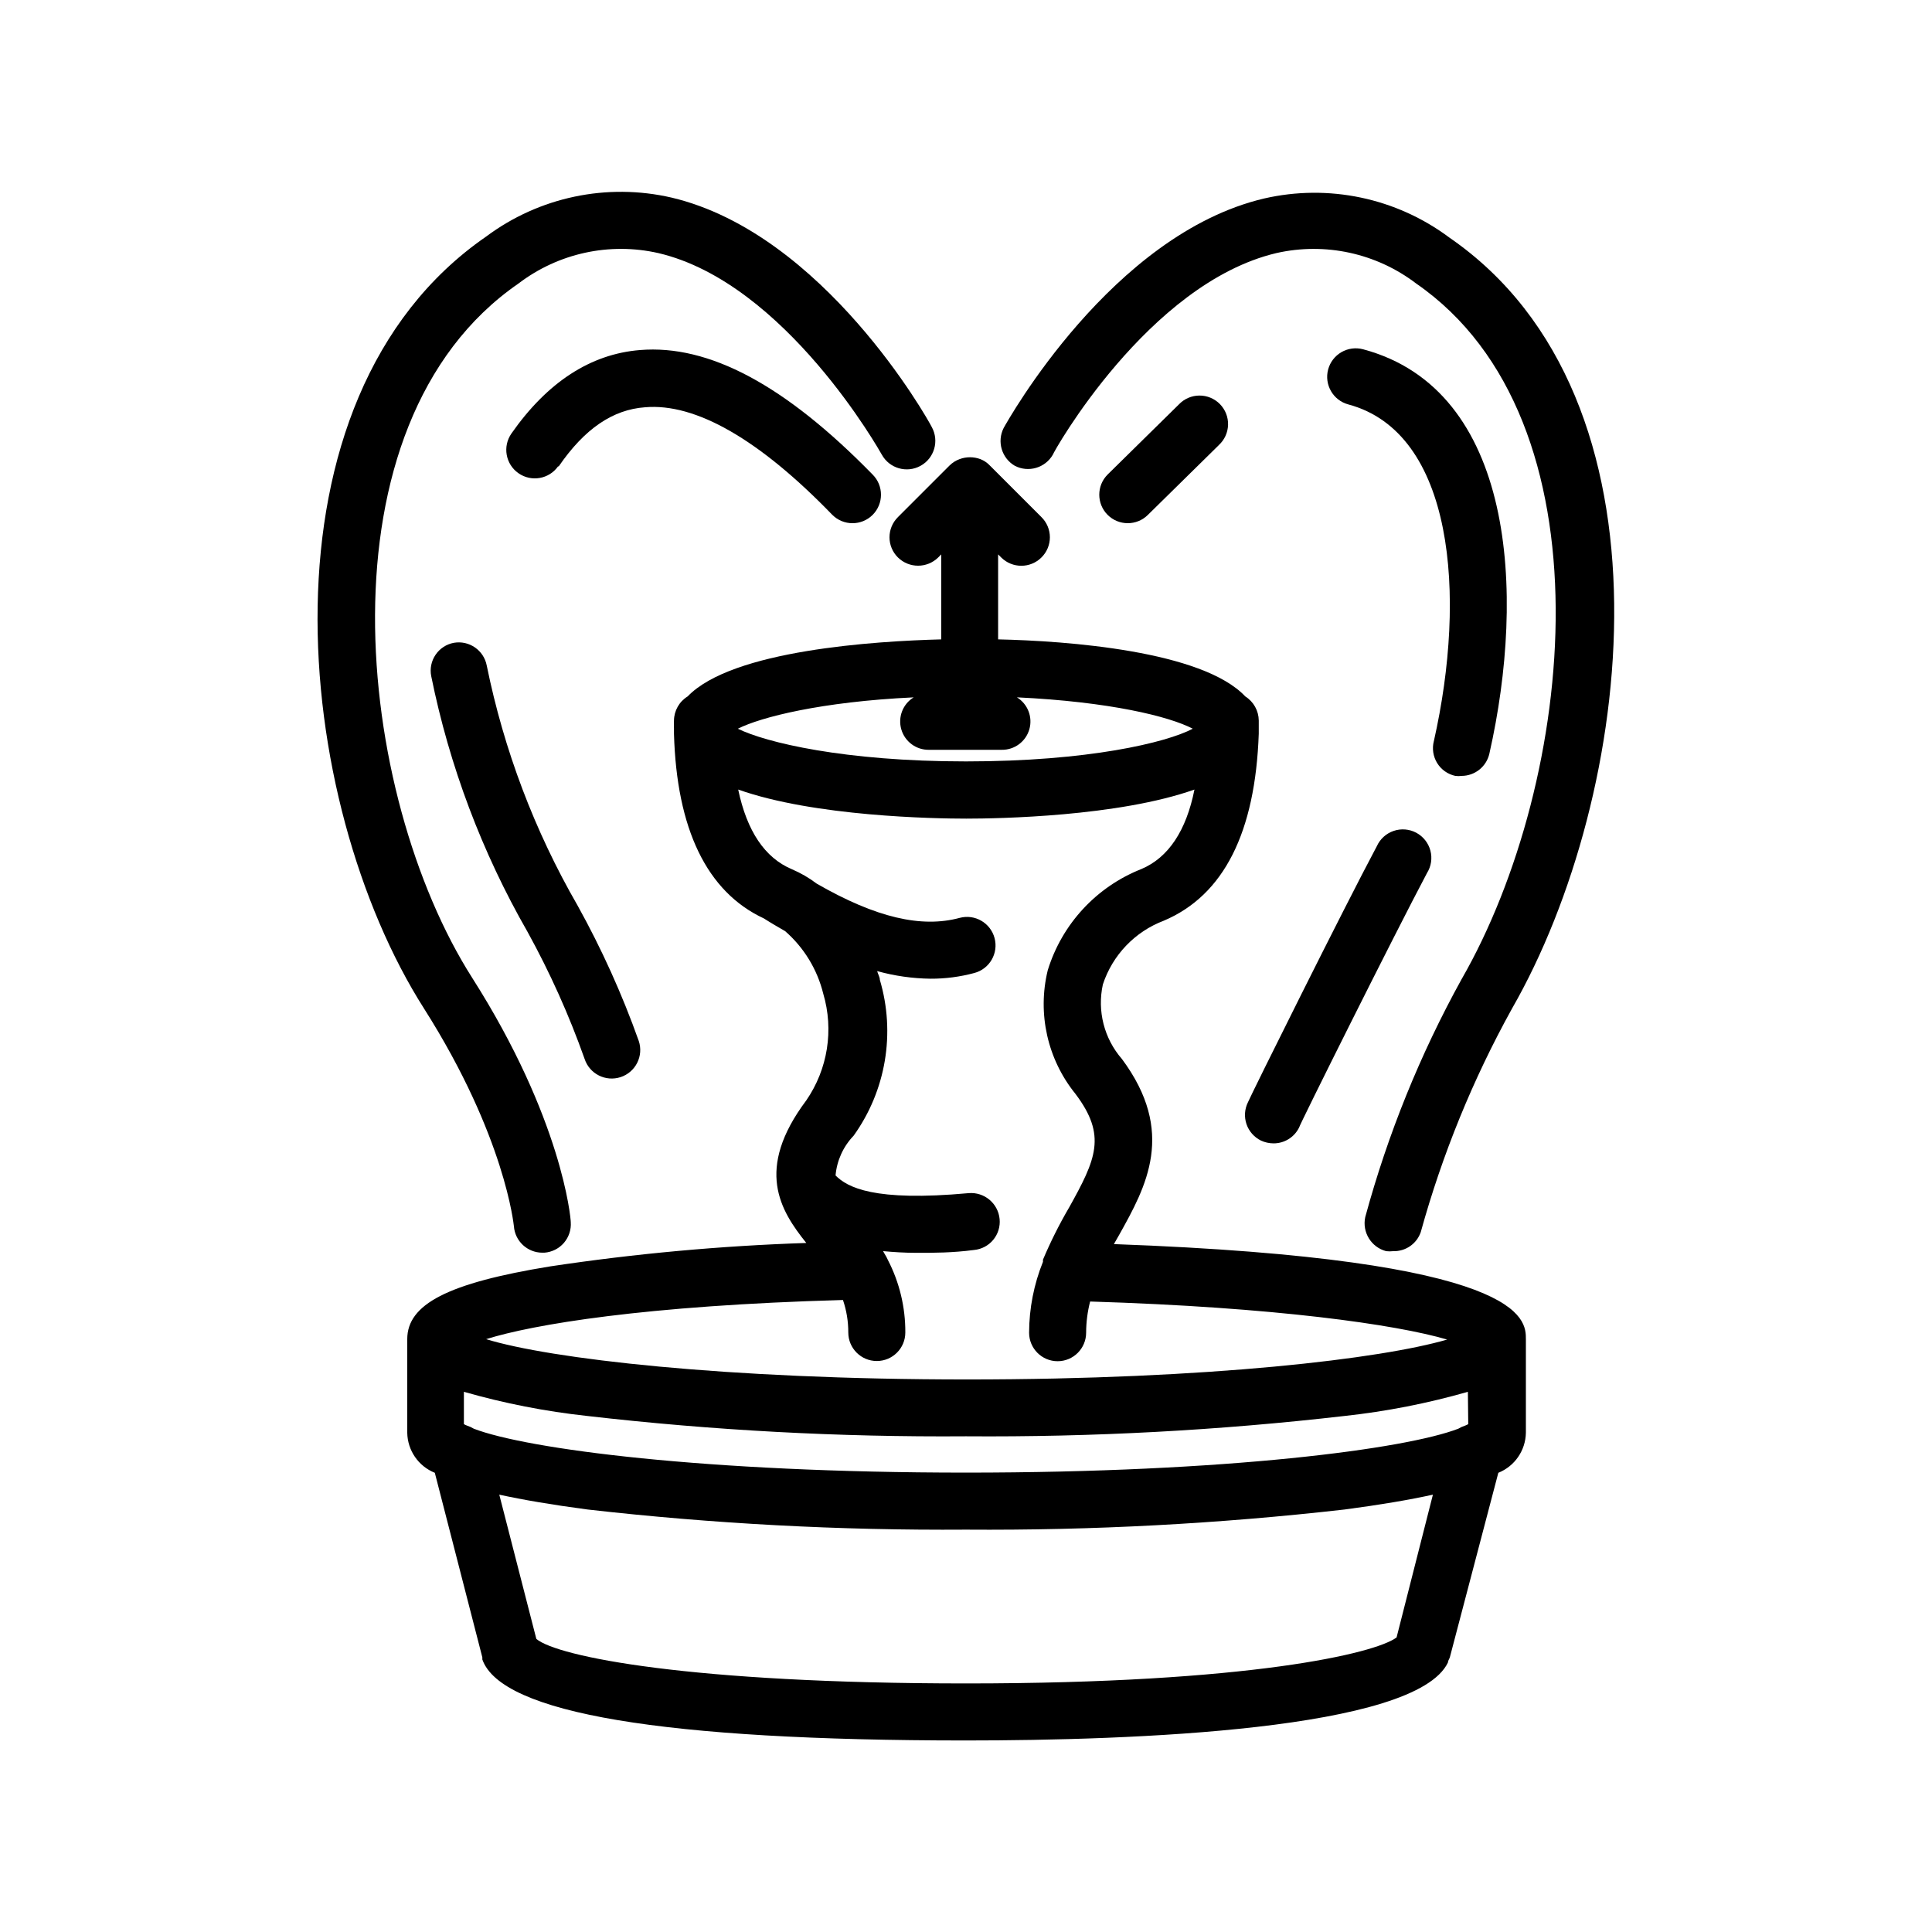
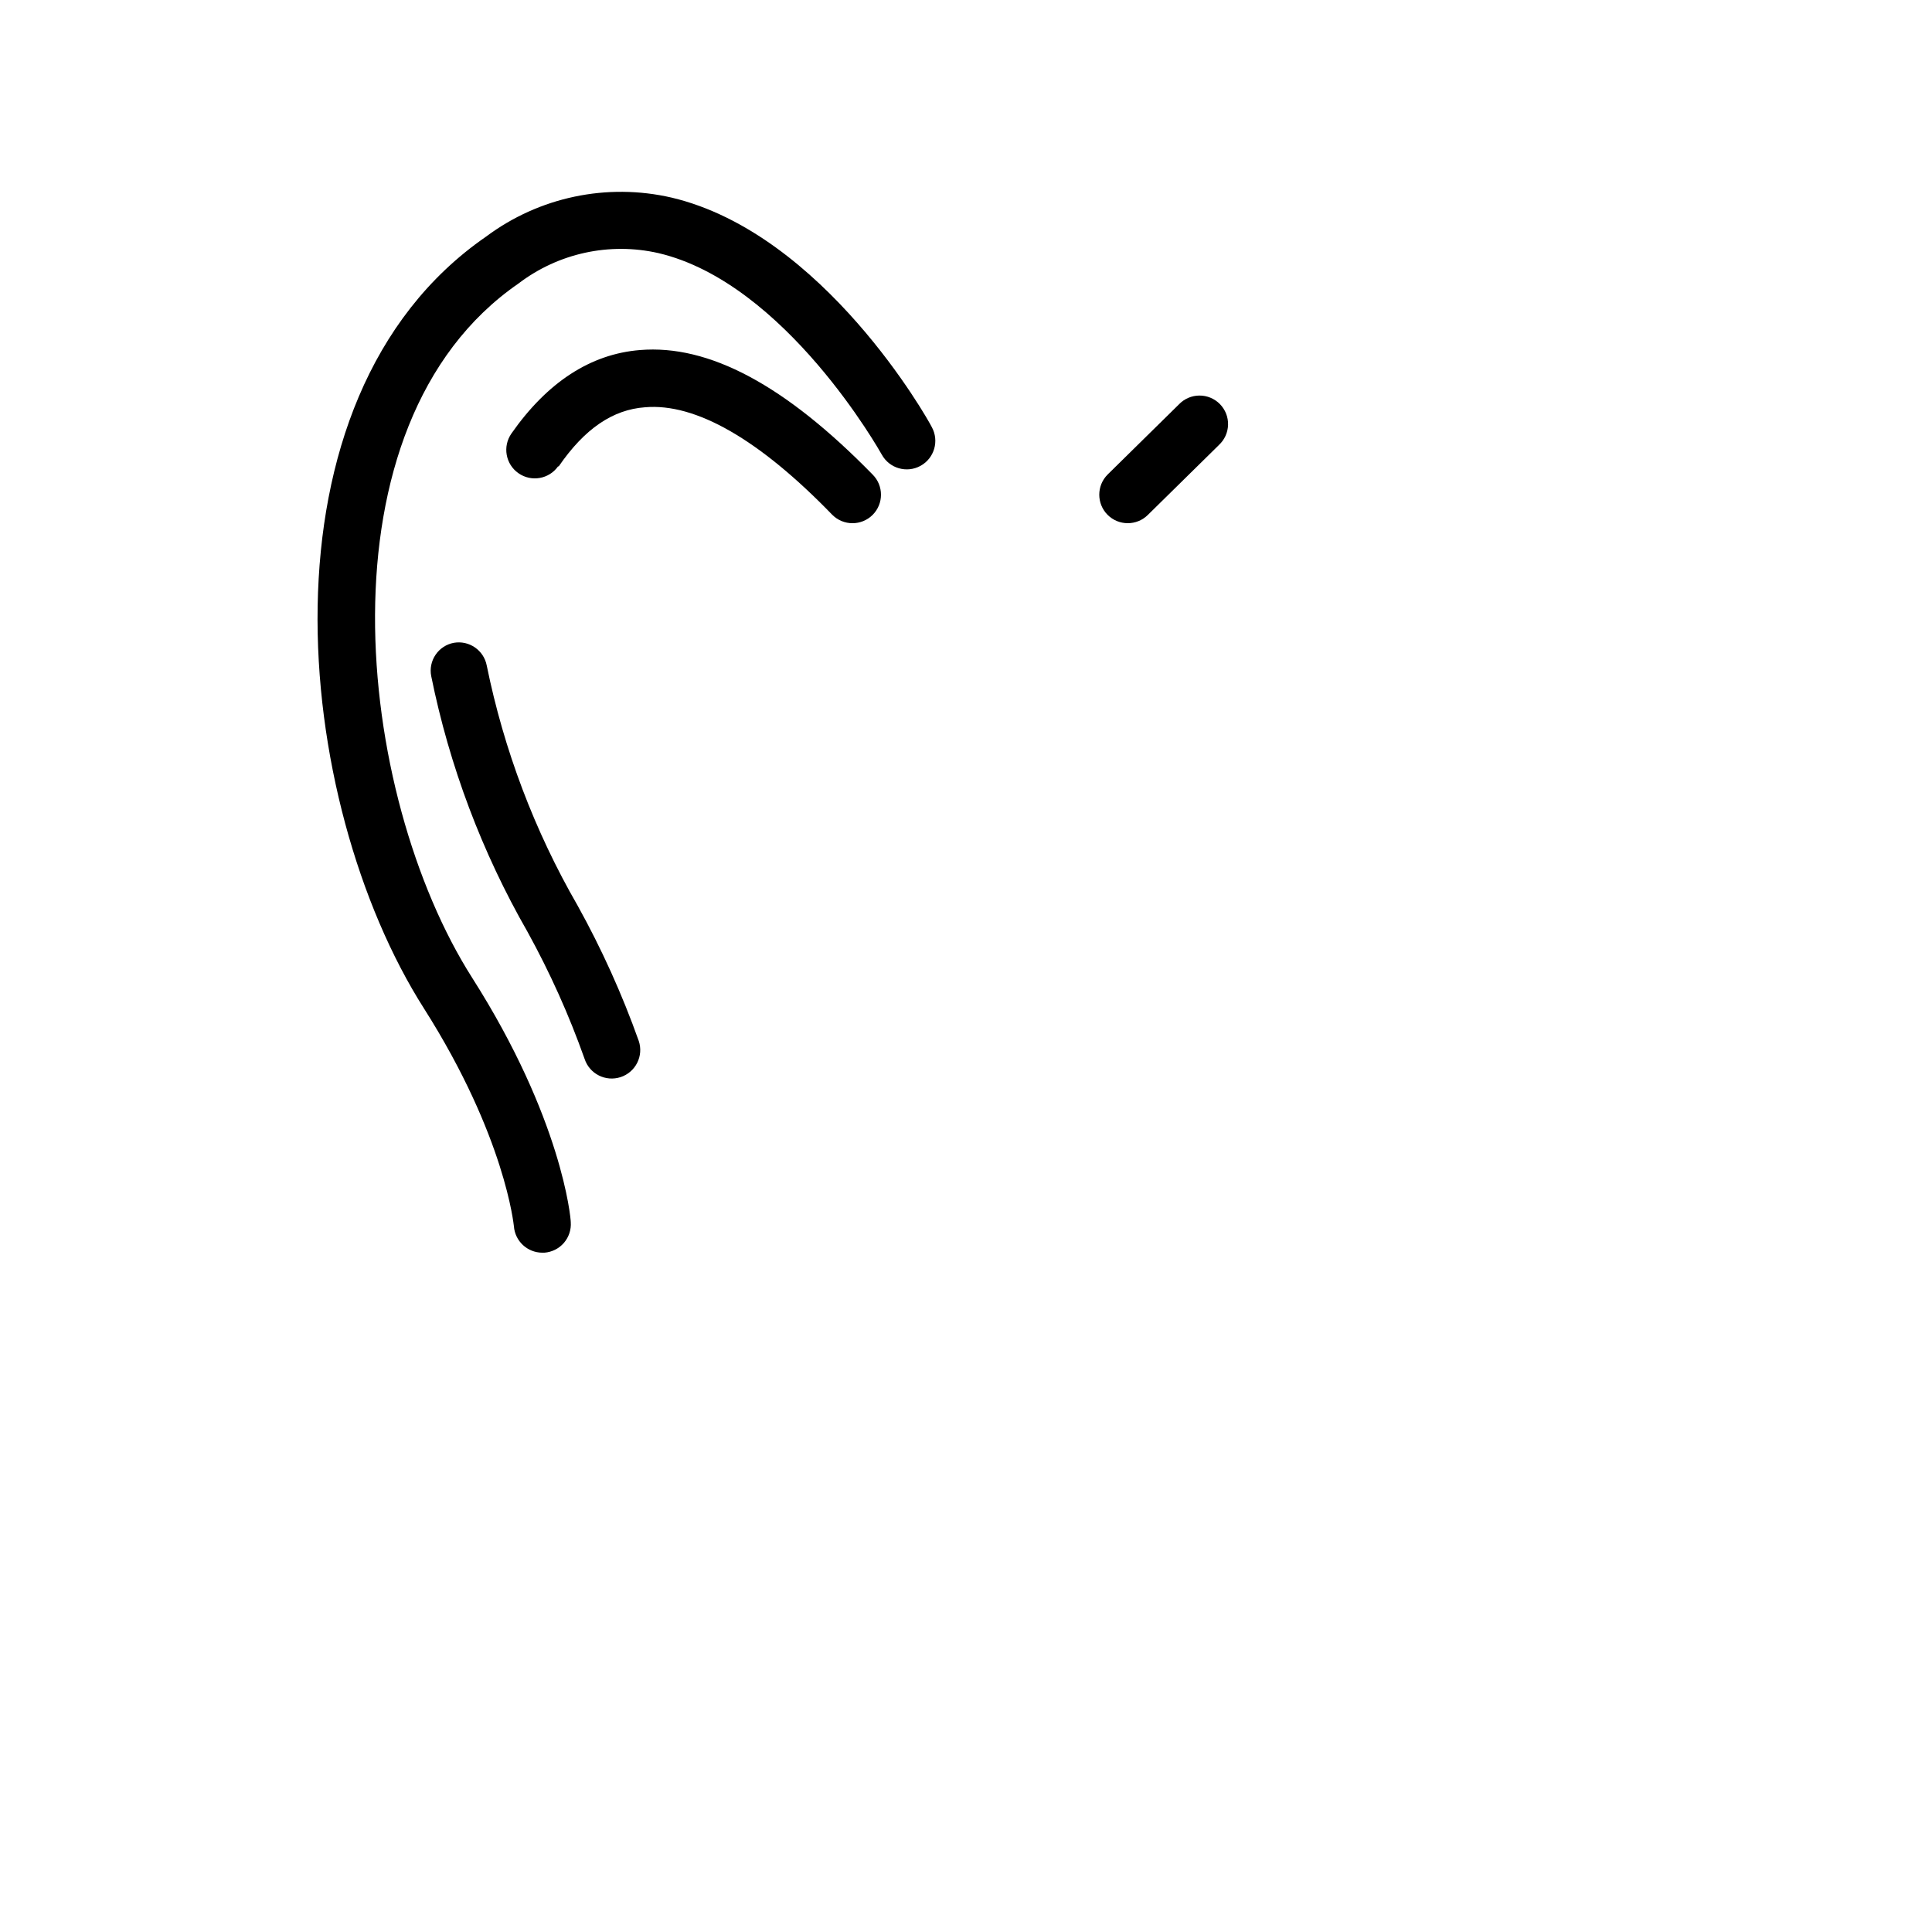
<svg xmlns="http://www.w3.org/2000/svg" fill="#000000" width="800px" height="800px" version="1.1" viewBox="144 144 512 512">
  <g>
-     <path d="m395.66 267.34-13.703 13.703v0.004c-1.426 1.41-2.231 3.332-2.231 5.34 0 2.004 0.805 3.93 2.231 5.34 2.965 2.918 7.719 2.918 10.684 0l0.805-0.805v22.52c-17.434 0.453-55.418 2.82-67.207 15.113-2.231 1.367-3.598 3.785-3.629 6.398-0.027 0.453-0.027 0.906 0 1.359-0.023 0.203-0.023 0.406 0 0.605v1.512c0.707 25.191 8.664 41.918 23.832 48.969 1.812 1.16 3.727 2.266 5.644 3.375h-0.004c4.973 4.348 8.492 10.113 10.078 16.527 2.859 9.629 1.211 20.035-4.484 28.312-13.703 18.289-6.902 29.172 0 37.785-22.707 0.754-45.348 2.824-67.812 6.199-27.305 4.434-37.938 10.078-37.938 19.297v24.789-0.004c0.07 4.691 2.949 8.883 7.305 10.629l12.594 48.918v0.555c5.039 14.258 48.012 21.461 128.12 21.461 44.031 0 119.2-2.719 127.77-20.656 0-0.453 0.352-0.906 0.504-1.359l12.852-48.918c4.356-1.746 7.234-5.938 7.305-10.629v-24.789c0-5.34 0-21.211-109.18-25.191l1.41-2.469c7.152-12.797 15.113-27.207 0.707-46.602v0.004c-4.711-5.418-6.582-12.742-5.039-19.75 2.551-7.769 8.477-13.973 16.121-16.879 15.973-6.75 24.285-23.477 25.191-49.574v-1.512-0.605-1.359c-0.027-2.602-1.375-5.012-3.578-6.398-11.387-12.09-47.258-14.711-65.496-15.113v-22.523l0.809 0.809c2.949 2.945 7.731 2.945 10.68 0 1.426-1.41 2.231-3.336 2.231-5.34 0-2.008-0.805-3.93-2.231-5.34l-13.703-13.703v-0.004c-0.691-0.727-1.535-1.293-2.469-1.66-1.785-0.672-3.758-0.672-5.543 0-0.98 0.359-1.875 0.926-2.621 1.66zm137.44 254.07c-0.27 0.164-0.559 0.297-0.855 0.402-0.621 0.195-1.211 0.465-1.766 0.805-14.004 5.391-61.262 11.641-130.48 11.641s-116.43-6.246-130.44-11.637v-0.004c-0.555-0.34-1.145-0.609-1.762-0.805-0.301-0.105-0.59-0.238-0.859-0.402v-8.566c10.68 3.059 21.602 5.199 32.648 6.398 33.328 3.836 66.859 5.637 100.41 5.391 33.531 0.246 67.047-1.555 100.36-5.391 11.047-1.199 21.969-3.34 32.648-6.398zm-18.992 56.527c-5.594 4.231-39.047 12.191-114.01 12.191-73.305 0-108.32-7.106-113.96-11.789l-9.824-38.238c6.246 1.359 13.855 2.672 23.375 3.93 33.297 3.785 66.793 5.57 100.31 5.34 33.527 0.234 67.043-1.551 100.36-5.34 9.523-1.258 17.18-2.57 23.375-3.93zm-67.613-203.64c-11.934 4.707-21.074 14.59-24.836 26.852-2.789 11.465-0.07 23.578 7.356 32.75 8.312 11.035 5.492 17.23-1.762 30.23l-0.004-0.004c-2.574 4.418-4.863 8.996-6.852 13.703v0.555c-2.406 5.973-3.656 12.352-3.676 18.793 0 4.172 3.383 7.559 7.555 7.559 4.176 0 7.559-3.387 7.559-7.559 0.008-2.789 0.363-5.562 1.059-8.262 49.07 1.512 81.062 6.098 94.617 10.078-17.18 5.039-62.676 10.578-127.16 10.578-64.488 0-110.84-5.543-127.52-10.68 12.344-3.879 42.02-8.918 94.566-10.379h-0.004c0.945 2.773 1.422 5.684 1.41 8.613 0 4.176 3.383 7.559 7.559 7.559 4.172 0 7.555-3.383 7.555-7.559 0.035-6.695-1.555-13.301-4.633-19.246-0.23-0.523-0.5-1.031-0.809-1.512-0.168-0.258-0.32-0.527-0.453-0.805 2.719 0.25 5.644 0.453 8.969 0.453 4.434 0 9.371 0 15.113-0.754 1.996-0.18 3.836-1.148 5.113-2.691 1.277-1.543 1.887-3.531 1.688-5.523-0.398-4.148-4.059-7.203-8.211-6.852-25.191 2.316-32.145-1.562-35.266-4.684 0.348-3.953 2.035-7.672 4.785-10.531 8.578-11.957 11.145-27.207 6.953-41.312 0-0.754-0.504-1.512-0.707-2.316 4.598 1.277 9.34 1.953 14.109 2.016 3.93 0.02 7.844-0.492 11.637-1.512 4.035-1.07 6.438-5.211 5.367-9.246-1.074-4.035-5.211-6.438-9.246-5.363-10.078 2.719-22.117 0-37.887-9.07-2.035-1.543-4.25-2.828-6.602-3.828-7.152-3.023-11.891-10.078-14.207-21.109 20.152 7.152 51.941 7.707 60.457 7.707s40.305-0.555 60.457-7.707c-2.164 10.883-6.902 18.035-14.055 21.059zm-46.5-28.516c-32.344 0-53.102-5.039-60.457-8.664 6.098-3.074 22.066-7.152 46.602-8.312v-0.004c-2.883 1.77-4.227 5.242-3.285 8.492 0.941 3.246 3.934 5.461 7.316 5.414h19.297-0.004c3.383 0.047 6.375-2.168 7.316-5.414 0.941-3.25-0.402-6.723-3.285-8.492 24.535 1.16 40.305 5.039 46.602 8.312-6.949 3.68-27.707 8.668-60.102 8.668z" />
    <path d="m280.19 468.97c0.289 3.938 3.562 6.988 7.508 7.004h0.555c2.008-0.141 3.871-1.078 5.188-2.598 1.312-1.523 1.969-3.508 1.816-5.512 0-1.109-2.316-27.305-26.098-64.688-30.934-48.52-41.867-146.71 12.242-184.04 10.555-8.051 24.137-11.004 37.078-8.062 33.754 7.91 58.945 52.949 59.199 53.402 2.016 3.66 6.617 4.992 10.277 2.973 3.66-2.016 4.988-6.617 2.973-10.277-1.008-2.066-28.668-51.289-68.973-60.809-17.094-3.941-35.059-0.164-49.121 10.328-62.27 42.973-51.336 149.88-16.422 204.65 21.562 34.004 23.727 57.434 23.777 57.633z" />
-     <path d="m412.95 267.45c3.613 1.859 8.051 0.551 10.078-2.973 0-0.453 25.191-45.344 59.199-53.402h-0.004c12.945-2.941 26.527 0.012 37.082 8.062 52.297 36.125 42.27 131.7 12.043 184.34h-0.004c-11.004 19.926-19.578 41.105-25.543 63.074-0.859 4.004 1.582 7.981 5.543 9.02 0.621 0.074 1.246 0.074 1.863 0 3.273 0.094 6.231-1.945 7.305-5.039 5.703-20.633 13.82-40.52 24.184-59.246 32.395-56.477 45.344-161.72-16.625-204.34v-0.004c-14.059-10.492-32.023-14.27-49.121-10.328-40.305 9.523-67.812 58.746-68.973 60.809v0.004c-1.824 3.602-0.52 8 2.973 10.023z" />
    <path d="m292.03 267.65c6.902-10.078 14.41-15.113 22.922-15.719 13.352-1.16 30.23 8.465 49.625 28.516h0.004c2.949 2.945 7.731 2.945 10.68 0 2.945-2.953 2.945-7.731 0-10.68-23.176-23.73-43.379-34.512-61.668-33-13.098 1.059-24.535 8.516-34.059 22.117h0.004c-2.394 3.422-1.559 8.137 1.863 10.527 3.422 2.394 8.137 1.559 10.527-1.863z" />
    <path d="m264.27 314.35c-1.969 0.367-3.711 1.504-4.836 3.16-1.125 1.652-1.543 3.691-1.16 5.656 4.824 23.828 13.449 46.723 25.543 67.812 5.945 10.789 11 22.043 15.113 33.656 1.309 3.965 5.582 6.117 9.547 4.809 1.906-0.629 3.481-1.984 4.383-3.777 0.902-1.789 1.059-3.863 0.43-5.769-4.41-12.398-9.836-24.414-16.223-35.922-11.406-19.773-19.539-41.262-24.082-63.629-0.789-4.039-4.664-6.703-8.715-5.996z" />
-     <path d="m529.68 349.62c0.551 0.074 1.109 0.074 1.66 0 3.527-0.008 6.582-2.453 7.359-5.894 9.672-42.723 6.648-96.43-33.453-107.16-1.938-0.52-4.004-0.25-5.742 0.75-1.738 1.004-3.008 2.652-3.531 4.59-1.082 4.035 1.309 8.188 5.344 9.27 27.859 7.457 31.438 50.383 22.672 89.227h-0.004c-0.512 1.98-0.191 4.082 0.883 5.824 1.074 1.738 2.812 2.965 4.812 3.394z" />
-     <path d="m478.14 446.25c1.039 0.488 2.176 0.746 3.324 0.754 2.883 0.027 5.523-1.598 6.801-4.18 0-0.504 25.191-51.035 33.906-67.461 1.113-1.777 1.438-3.934 0.895-5.957-0.539-2.023-1.895-3.731-3.738-4.719-1.848-0.988-4.023-1.164-6.004-0.484-1.984 0.676-3.594 2.144-4.453 4.055-8.867 16.625-33.301 65.797-34.156 67.863-0.891 1.797-1.027 3.875-0.387 5.773 0.645 1.898 2.016 3.465 3.812 4.356z" />
    <path d="m456.32 251.27-18.793 18.488v0.004c-2.945 2.949-2.945 7.727 0 10.68 2.953 2.945 7.731 2.945 10.684 0l18.793-18.488-0.004-0.004c1.512-1.383 2.394-3.32 2.449-5.371 0.055-2.047-0.727-4.027-2.16-5.492-1.438-1.461-3.402-2.277-5.453-2.262-2.047 0.016-4 0.859-5.414 2.344z" />
  </g>
</svg>